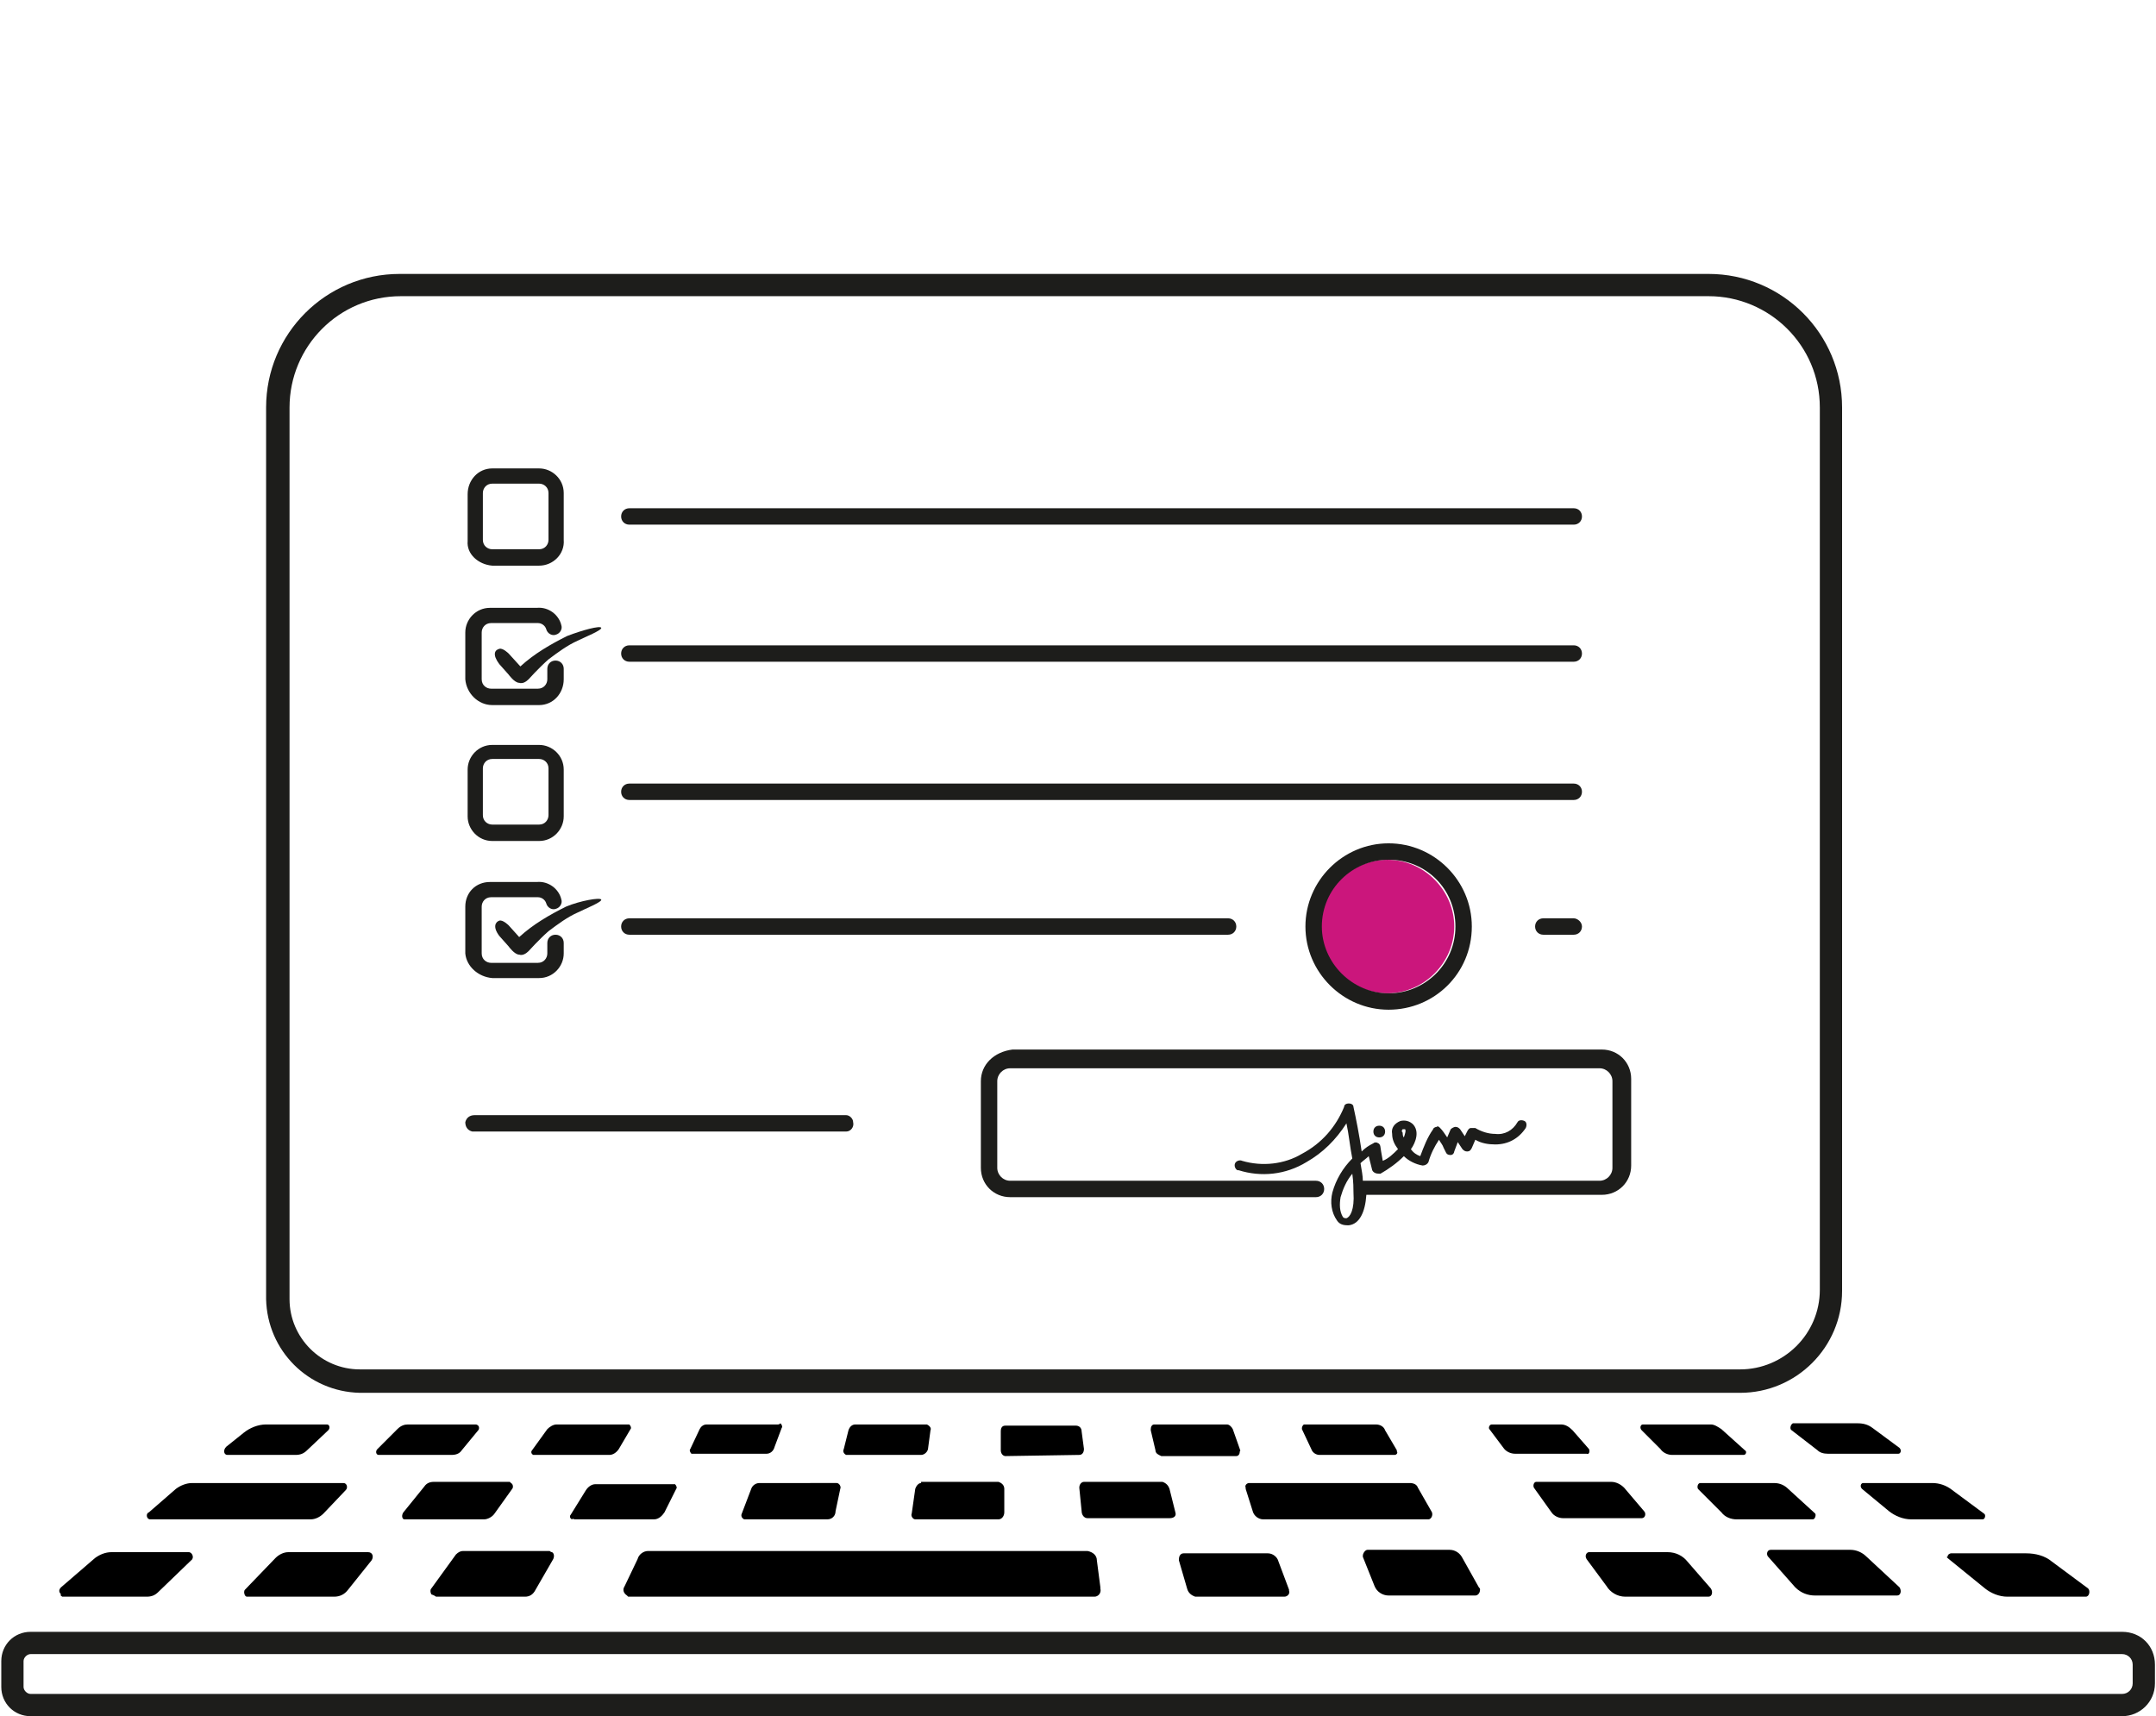
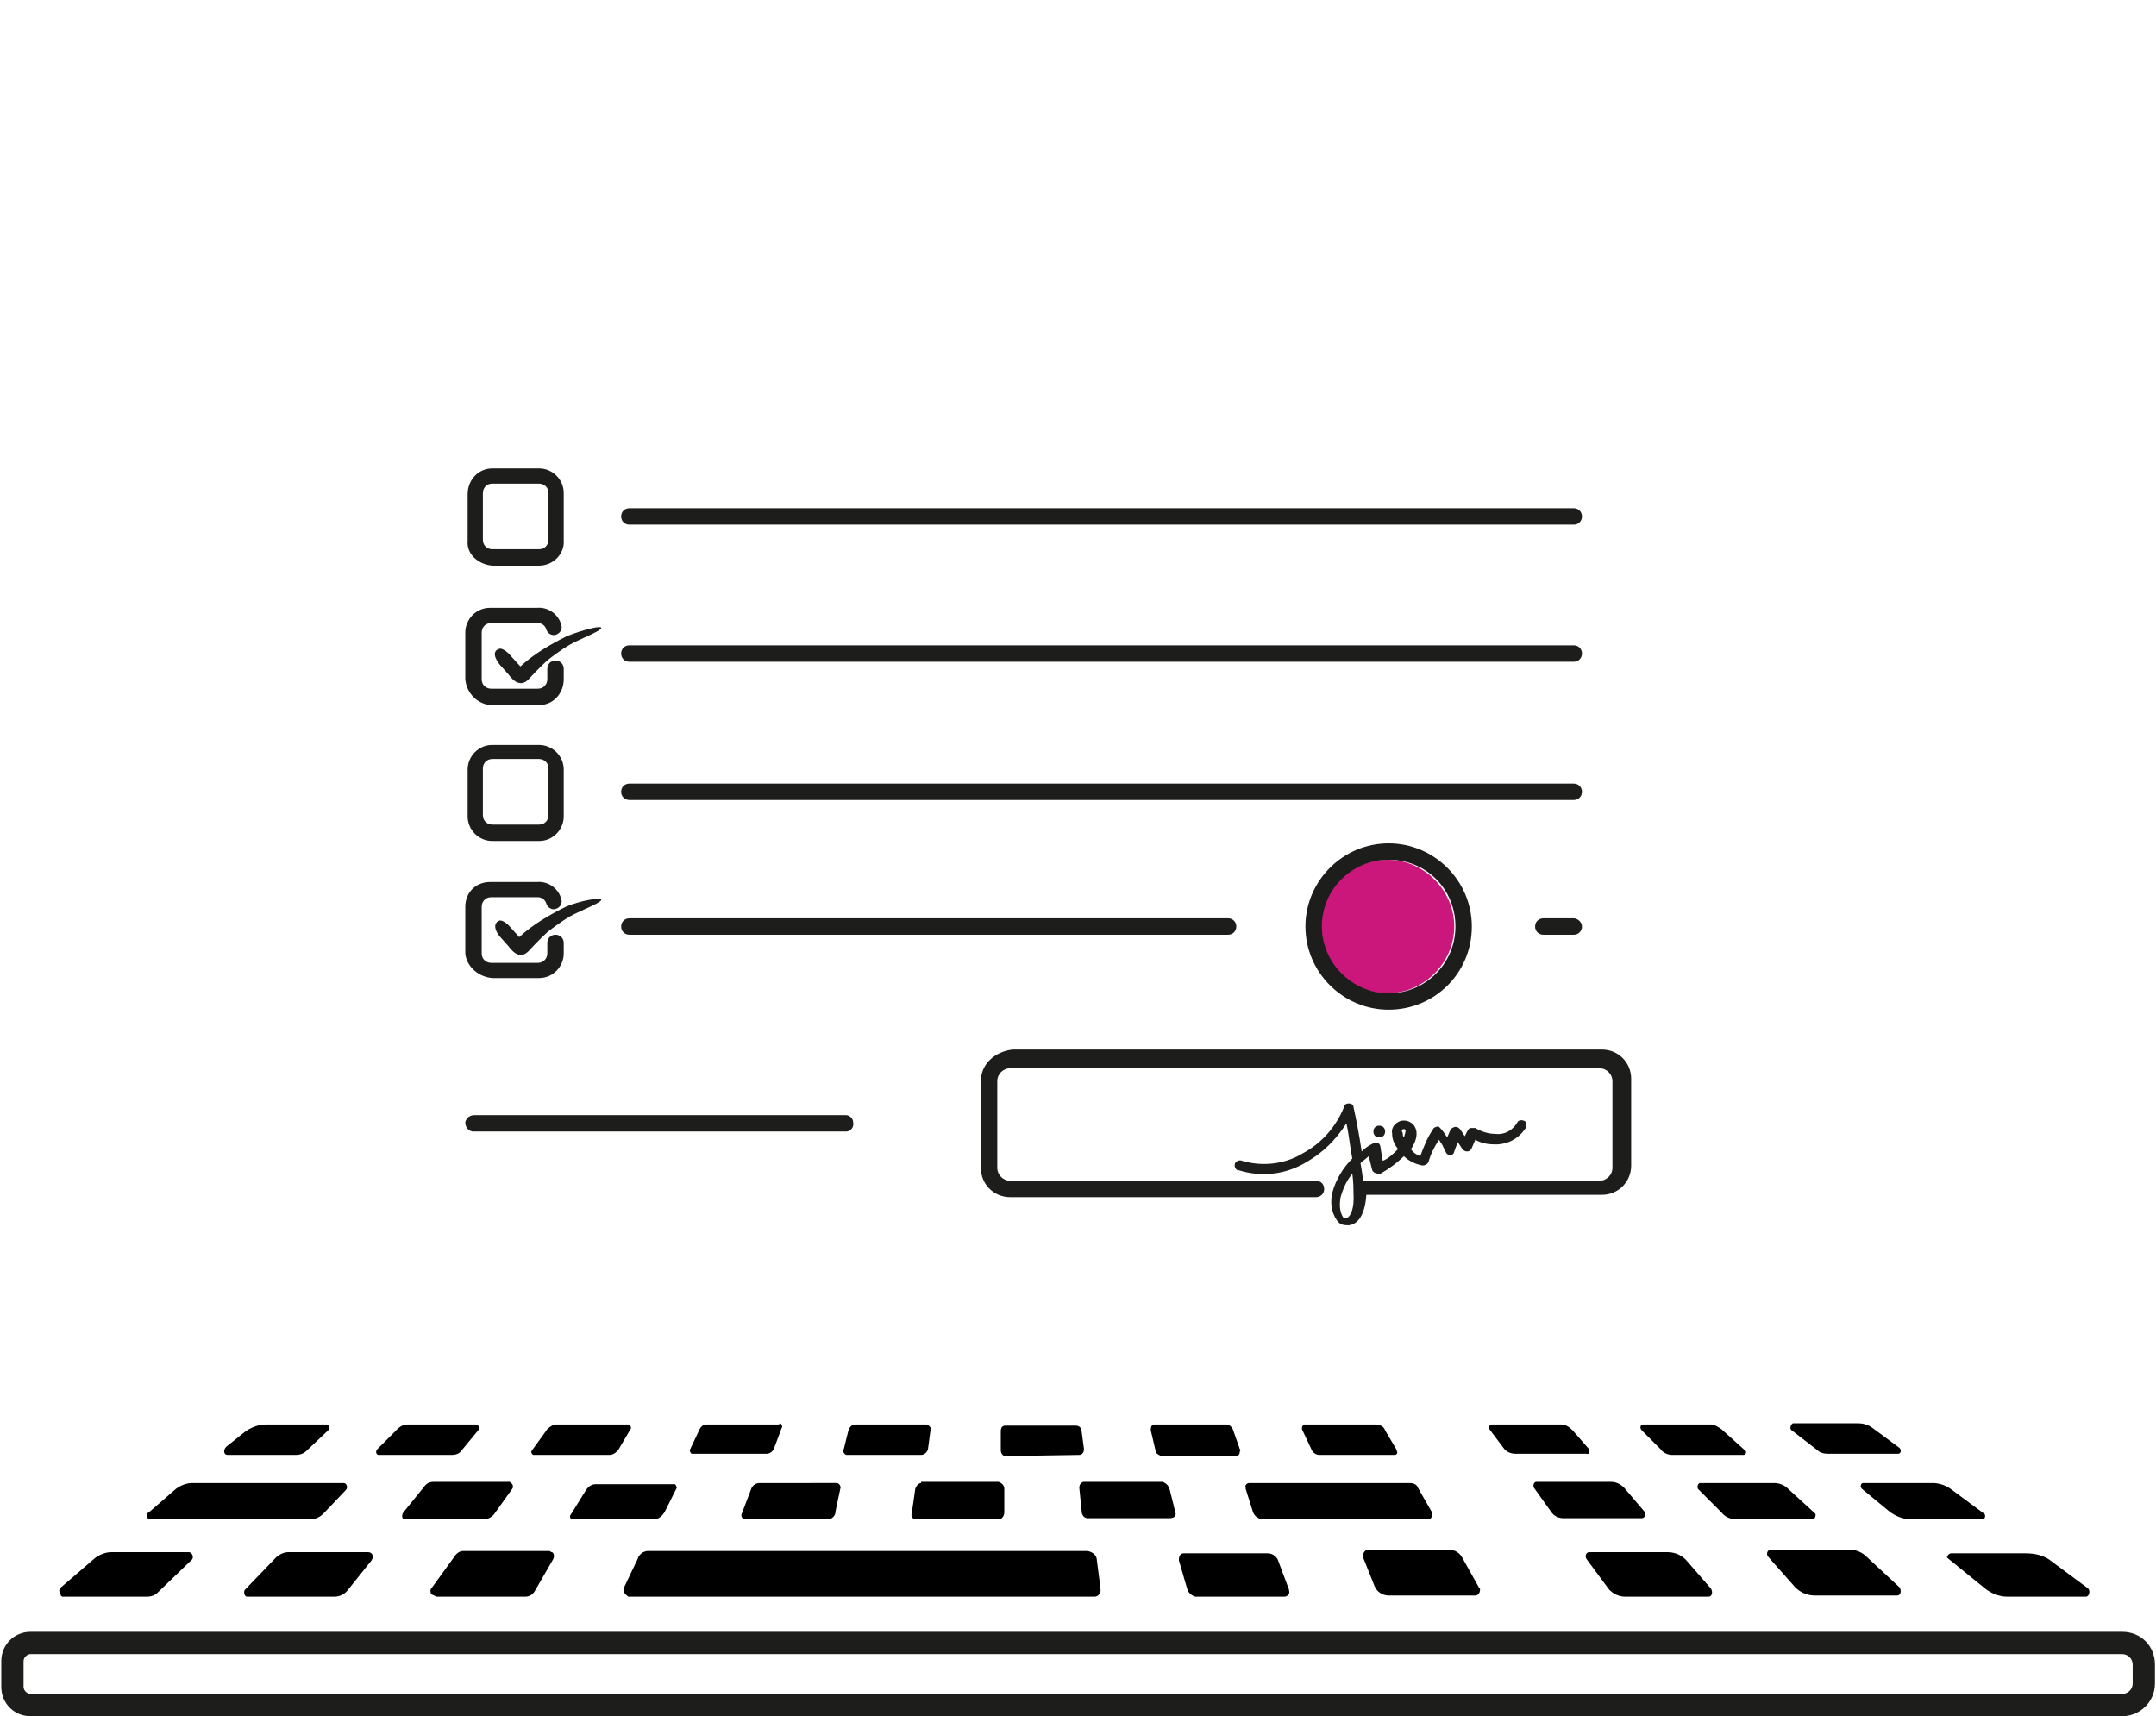
<svg xmlns="http://www.w3.org/2000/svg" version="1.1" id="Vrstva_1" x="0px" y="0px" viewBox="0 0 183.9 146.5" width="184" height="146.5" style="enable-background:new 0 0 183.9 146.5;" xml:space="preserve">
  <style type="text/css">
	.st0{fill:none;}
	.st1{fill:#1D1D1B;}
	.st2{fill:#CB167C;}
</style>
  <g id="nahlaseni_skody" transform="translate(-44.24 -86.92)">
    <path id="Rectangle_37" class="st0" d="M86.3,128.2h3.8c0.5,0,0.9,0.4,0.9,0.9v3.8c0,0.5-0.4,0.9-0.9,0.9h-3.8   c-0.5,0-0.9-0.4-0.9-0.9v-3.8C85.4,128.6,85.8,128.2,86.3,128.2z" />
    <path id="Path_702" class="st0" d="M158.6,189.1c-0.1,0.6-0.1,1.2,0.2,1.7c0.1,0.1,0.2,0.1,0.3,0.1c0.3,0,0.7-0.7,0.7-2.1   c0-0.4-0.1-0.9-0.1-1.6C159.2,187.7,158.8,188.4,158.6,189.1L158.6,189.1z" />
    <path id="Path_703" class="st0" d="M164.1,183.4C164,183.4,164,183.4,164.1,183.4h-0.1c-0.1,0-0.1,0.2-0.1,0.3   c0,0.2,0.1,0.3,0.1,0.4C164.1,183.8,164.2,183.5,164.1,183.4z" />
    <path id="Path_704" class="st0" d="M74.9,203.8h117.8c3.8,0,6.8-3.1,6.8-6.8v-75.3c0-5.2-4.2-9.5-9.5-9.5H78.3   c-5.2,0-9.5,4.2-9.5,9.5v76.1C68.9,201.2,71.6,203.8,74.9,203.8z M183.2,179.2v7.4c0,1.4-1.1,2.5-2.5,2.5h-20.1   c-0.1,1.6-0.6,2.6-1.5,2.6h-0.1c-0.3,0-0.7-0.2-0.9-0.4c-0.5-0.7-0.6-1.6-0.4-2.4c0.3-1.1,0.9-2.1,1.7-2.9c-0.1-1-0.3-2.1-0.5-3   c-0.8,1.4-2,2.5-3.4,3.3c-1.8,1-3.8,1.3-5.8,0.7c-0.2,0-0.4-0.2-0.5-0.4c0-0.2,0.2-0.4,0.4-0.5c0.1,0,0.2,0,0.3,0.1   c1.7,0.5,3.6,0.3,5.1-0.6c1.6-0.9,2.9-2.3,3.6-4c0.1-0.2,0.2-0.3,0.4-0.3c0.2,0,0.4,0.1,0.4,0.3c0.2,0.9,0.5,2.4,0.7,3.8   c0.3-0.3,0.6-0.5,1-0.7c0.1-0.1,0.3-0.1,0.4,0c0.1,0.1,0.2,0.2,0.2,0.3c0,0,0.1,0.6,0.2,1.2c0.5-0.3,0.9-0.7,1.3-1.1   c-0.3-0.4-0.5-0.8-0.5-1.3c0-0.5,0.3-1,0.7-1.1c0.4-0.1,0.8,0,1.1,0.3c0.6,0.7-0.1,1.9-0.2,2.1l0,0c0.2,0.3,0.5,0.5,0.8,0.6   c0.3-0.8,0.7-1.6,1.1-2.3c0.1-0.1,0.2-0.2,0.3-0.2c0.1,0,0.3,0,0.3,0.1c0.2,0.3,0.4,0.5,0.6,0.8c0.1-0.3,0.2-0.5,0.3-0.7   c0.1-0.1,0.2-0.2,0.4-0.2c0.1,0,0.3,0.1,0.4,0.2l0.4,0.6l0.2-0.4c0-0.1,0.1-0.2,0.3-0.3c0.1,0,0.2,0,0.4,0c0.5,0.3,1.1,0.5,1.7,0.5   c0.8,0,1.5-0.4,1.9-1c0.1-0.2,0.4-0.3,0.6-0.1c0.2,0.1,0.3,0.4,0.1,0.6c-0.5,0.9-1.5,1.5-2.6,1.4c-0.6,0-1.2-0.2-1.7-0.4l-0.3,0.7   c-0.1,0.2-0.2,0.3-0.4,0.3c-0.2,0-0.3,0-0.4-0.2l-0.4-0.6c-0.1,0.3-0.2,0.5-0.3,0.8c0,0.2-0.2,0.3-0.3,0.3c-0.2,0-0.4-0.1-0.4-0.2   l-0.2-0.4c-0.1-0.2-0.3-0.5-0.4-0.7c-0.3,0.6-0.6,1.3-0.9,1.9c-0.1,0.2-0.3,0.3-0.5,0.3c-0.6-0.1-1.1-0.4-1.6-0.8   c-0.6,0.6-1.2,1.1-2,1.5c-0.2,0.1-0.5,0-0.6-0.2c0,0,0,0,0-0.1c-0.1-0.4-0.2-0.8-0.3-1.2c-0.3,0.2-0.5,0.4-0.7,0.6   c0.1,0.5,0.1,1,0.2,1.5h20.2c0.6,0,1.1-0.5,1.1-1.1c0,0,0,0,0,0v-7.4c0-0.6-0.5-1.1-1.1-1.1c0,0,0,0,0,0h-50.3   c-0.6,0-1.1,0.5-1.1,1.1c0,0,0,0,0,0v7.4c0,0.6,0.5,1.1,1.1,1.1c0,0,0,0,0,0h26.1c0.4,0,0.7,0.3,0.7,0.7c0,0.4-0.3,0.7-0.7,0.7   h-26.1c-1.4,0-2.5-1.1-2.5-2.5l0,0v-7.4c0-1.4,1.1-2.5,2.5-2.5h0h50.3C182.1,176.7,183.2,177.8,183.2,179.2L183.2,179.2z    M161.4,183.5c0-0.3,0.2-0.5,0.5-0.5c0.3,0,0.5,0.2,0.5,0.5c0,0.3-0.2,0.5-0.5,0.5c0,0,0,0,0,0C161.6,184,161.4,183.8,161.4,183.5z    M155.6,166c0-3.9,3.2-7.1,7.1-7.1s7.1,3.2,7.1,7.1c0,3.9-3.2,7.1-7.1,7.1S155.6,170,155.6,166L155.6,166z M178.5,166.7h-2.6   c-0.4,0-0.7-0.3-0.7-0.7c0-0.4,0.3-0.7,0.7-0.7c0,0,0,0,0,0h2.6c0.4,0,0.7,0.3,0.7,0.7S178.9,166.7,178.5,166.7   C178.5,166.7,178.5,166.7,178.5,166.7z M97.9,130.3h80.6c0.4,0,0.7,0.3,0.7,0.7c0,0.4-0.3,0.7-0.7,0.7H97.9c-0.4,0-0.7-0.3-0.7-0.7   C97.2,130.6,97.5,130.3,97.9,130.3z M97.9,142.1h80.6c0.4,0,0.7,0.3,0.7,0.7c0,0.4-0.3,0.7-0.7,0.7H97.9c-0.4,0-0.7-0.3-0.7-0.7   C97.2,142.4,97.5,142.1,97.9,142.1z M97.9,153.8h80.6c0.4,0,0.7,0.3,0.7,0.7c0,0.4-0.3,0.7-0.7,0.7H97.9c-0.4,0-0.7-0.3-0.7-0.7   C97.2,154.1,97.5,153.8,97.9,153.8z M97.9,165.3H149c0.4,0,0.7,0.3,0.7,0.7c0,0.4-0.3,0.7-0.7,0.7H97.9c-0.4,0-0.7-0.3-0.7-0.7   C97.2,165.6,97.5,165.3,97.9,165.3z M95.3,140.4c0.1,0.2-1.4,0.8-2,1.1c-0.9,0.4-1.7,1-2.5,1.6c-0.7,0.7-1.7,1.7-1.7,1.7   c-0.2,0.3-0.5,0.4-0.8,0.4c-0.4-0.1-0.9-0.7-0.9-0.7l-0.8-0.9c-0.6-0.7-0.4-1.2,0-1.3s0.8,0.4,0.8,0.4l0.9,1c1.2-1.1,2.5-2,4-2.6   C93.7,140.6,95.3,140.2,95.3,140.4L95.3,140.4z M95.3,163.6c0.1,0.2-1.4,0.8-2,1.1c-0.9,0.4-1.7,1-2.5,1.6   c-0.7,0.7-1.7,1.7-1.7,1.7c-0.2,0.3-0.5,0.4-0.8,0.3c-0.4-0.1-0.9-0.7-0.9-0.7l-0.8-0.9c-0.6-0.7-0.4-1.2,0-1.3   c0.4-0.1,0.8,0.4,0.8,0.4l0.9,1c1.2-1.1,2.5-2,4-2.6C93.7,163.8,95.3,163.4,95.3,163.6L95.3,163.6z M84,129c0-1.2,1-2.1,2.2-2.1h4   c1.2,0,2.1,1,2.1,2.1v4c0,1.2-1,2.2-2.1,2.2h-4c-1.2,0-2.1-1-2.1-2.2L84,129z M84,140.9c0-1.2,1-2.1,2.2-2.1h4c1,0,1.8,0.6,2.1,1.5   c0.1,0.4-0.1,0.7-0.5,0.8c-0.4,0.1-0.7-0.1-0.8-0.5c-0.1-0.3-0.4-0.5-0.7-0.5h-4c-0.4,0-0.8,0.3-0.8,0.8v4c0,0.4,0.3,0.8,0.8,0.8h4   c0.4,0,0.8-0.3,0.8-0.8v-0.9c0-0.4,0.3-0.7,0.7-0.7c0.4,0,0.7,0.3,0.7,0.7l0,0v0.9c0,1.2-1,2.2-2.1,2.2h-4c-1.2,0-2.1-1-2.1-2.2   L84,140.9z M84,152.5c0-1.2,1-2.1,2.1-2.1h4c1.2,0,2.1,1,2.1,2.1v4c0,1.2-1,2.1-2.1,2.1h-4c-1.2,0-2.1-1-2.1-2.2L84,152.5z    M84,164.1c0-1.2,1-2.1,2.2-2.1h4c1,0,1.8,0.6,2.1,1.5c0.1,0.4-0.1,0.7-0.5,0.8c-0.4,0.1-0.7-0.1-0.8-0.5l0,0   c-0.1-0.3-0.4-0.5-0.7-0.5h-4c-0.4,0-0.8,0.3-0.8,0.8v4c0,0.4,0.3,0.8,0.8,0.8h4c0.4,0,0.8-0.3,0.8-0.8v-0.9c0-0.4,0.3-0.7,0.7-0.7   c0.4,0,0.7,0.3,0.7,0.7v0.9c0,1.2-0.9,2.2-2.1,2.2c0,0,0,0,0,0h-4c-1.2,0-2.1-1-2.1-2.2c0,0,0,0,0,0L84,164.1z M84.7,182.1h31.6   c0.4,0,0.7,0.4,0.6,0.8c0,0.3-0.3,0.6-0.6,0.6H84.7c-0.4,0-0.7-0.2-0.8-0.6c0-0.4,0.2-0.7,0.6-0.8   C84.6,182.1,84.7,182.1,84.7,182.1L84.7,182.1z" />
    <path id="Rectangle_38" class="st0" d="M86.3,151.8h3.8c0.5,0,0.9,0.4,0.9,0.9v3.8c0,0.5-0.4,0.9-0.9,0.9h-3.8   c-0.5,0-0.9-0.4-0.9-0.9v-3.8C85.4,152.1,85.8,151.8,86.3,151.8z" />
    <path id="Path_705" class="st0" d="M225.3,228.1H46.8c-0.3,0-0.6,0.3-0.6,0.6l0,0v2.2c0,0.3,0.3,0.6,0.6,0.6h0h178.5   c0.5,0,0.9-0.4,0.9-0.9v0v-1.7C226.2,228.5,225.8,228.1,225.3,228.1z" />
    <path id="Path_706" class="st1" d="M225.3,226.2H46.8c-1.4,0-2.5,1.1-2.5,2.5v2.2c0,1.4,1.1,2.5,2.5,2.5h0h178.5   c1.5,0,2.8-1.2,2.8-2.8c0,0,0,0,0,0V229C228.1,227.4,226.9,226.2,225.3,226.2C225.3,226.2,225.3,226.2,225.3,226.2L225.3,226.2z    M226.2,230.6c0,0.5-0.4,0.9-0.9,0.9h0H46.8c-0.3,0-0.6-0.3-0.6-0.6l0,0v-2.2c0-0.3,0.3-0.6,0.6-0.6h0h178.5c0.5,0,0.9,0.4,0.9,0.9   v0V230.6z" />
    <path id="Path_707" d="M57,216.6h13.7c0.4,0,0.8-0.2,1.1-0.5l1.9-2c0.2-0.2,0.1-0.6-0.2-0.6H60.6c-0.5,0-1,0.2-1.4,0.5l-2.3,2   C56.6,216.1,56.7,216.6,57,216.6z" />
    <path id="Path_708" d="M78.7,216.6h6.8c0.3,0,0.7-0.2,0.9-0.5l1.5-2.1c0.1-0.1,0.1-0.4-0.1-0.5c0,0-0.1-0.1-0.1-0.1h-6.5   c-0.3,0-0.6,0.1-0.8,0.4l-1.7,2.1C78.4,216.2,78.5,216.6,78.7,216.6z" />
    <path id="Path_709" d="M93.2,216.6h6.8c0.4,0,0.7-0.3,0.9-0.6l1-2c0.1-0.1,0-0.3-0.1-0.4c0,0-0.1,0-0.1,0H95   c-0.3,0-0.6,0.2-0.8,0.5l-1.3,2.1c-0.1,0.1-0.1,0.3,0.1,0.4C93.1,216.5,93.2,216.6,93.2,216.6z" />
    <path id="Path_710" d="M108.3,214l-0.8,2.1c-0.1,0.2,0,0.4,0.2,0.5c0,0,0.1,0,0.1,0h7c0.4,0,0.7-0.3,0.7-0.7l0.4-1.9   c0.1-0.2-0.1-0.5-0.3-0.5c0,0,0,0-0.1,0H109C108.7,213.5,108.4,213.7,108.3,214L108.3,214z" />
    <path id="Path_711" d="M122.8,213.5c-0.2,0-0.4,0.2-0.5,0.5l-0.3,2.1c-0.1,0.2,0.1,0.5,0.3,0.5c0,0,0,0,0,0h7.1   c0.3,0,0.5-0.3,0.5-0.6v-2c0-0.3-0.2-0.5-0.5-0.6H122.8z" />
    <path id="Path_712" d="M144.5,216l-0.5-2c-0.1-0.3-0.3-0.5-0.6-0.6h-6.7c-0.2,0-0.4,0.2-0.4,0.5c0,0,0,0,0,0l0.2,2   c0,0.3,0.2,0.6,0.5,0.6h7C144.4,216.5,144.6,216.3,144.5,216C144.5,216,144.5,216,144.5,216L144.5,216z" />
    <path id="Path_713" d="M159.3,216.6h6.8c0.2,0,0.4-0.3,0.3-0.6l-1.2-2.1c-0.1-0.3-0.4-0.4-0.7-0.4h-13.7c-0.2,0-0.4,0.2-0.3,0.4   c0,0,0,0.1,0,0.1l0.6,1.9c0.1,0.4,0.5,0.7,0.9,0.7L159.3,216.6z" />
    <path id="Path_714" d="M63.6,211.1h5.8c0.4,0,0.7-0.1,1-0.4l1.8-1.7c0.2-0.2,0.1-0.5-0.1-0.5h-5.2c-0.7,0-1.4,0.3-1.9,0.7l-1.5,1.2   C63.2,210.7,63.3,211.1,63.6,211.1z" />
    <path id="Path_715" d="M83.6,210.7L85,209c0.1-0.1,0.1-0.3,0-0.4c0,0-0.1-0.1-0.2-0.1H79c-0.3,0-0.6,0.1-0.9,0.4l-1.7,1.7   c-0.2,0.2-0.1,0.5,0.1,0.5h6.2C83.1,211.1,83.4,211,83.6,210.7L83.6,210.7z" />
    <path id="Path_716" d="M97,210.6l1-1.7c0.1-0.1,0-0.3-0.1-0.4c0,0-0.1,0-0.1,0h-6.1c-0.3,0-0.6,0.2-0.8,0.4l-1.3,1.8   c-0.1,0.1-0.1,0.3,0.1,0.4c0,0,0.1,0,0.1,0h6.4C96.5,211.1,96.8,210.9,97,210.6z" />
    <path id="Path_717" d="M110.6,208.5h-6.1c-0.3,0-0.5,0.2-0.6,0.4l-0.8,1.7c-0.1,0.1,0,0.3,0.1,0.4c0,0,0.1,0,0.1,0h6.3   c0.3,0,0.6-0.2,0.7-0.6l0.6-1.6c0.1-0.1,0-0.3-0.1-0.4C110.7,208.5,110.6,208.5,110.6,208.5L110.6,208.5z" />
    <path id="Path_718" d="M123.3,208.5h-6.1c-0.3,0-0.5,0.2-0.6,0.5l-0.4,1.6c-0.1,0.2,0,0.4,0.2,0.5c0,0,0.1,0,0.1,0h6.3   c0.3,0,0.6-0.3,0.6-0.6l0.2-1.5C123.7,208.8,123.5,208.6,123.3,208.5C123.3,208.5,123.3,208.5,123.3,208.5L123.3,208.5z" />
    <path id="Path_719" d="M136.3,211.1c0.3,0,0.4-0.3,0.4-0.5c0,0,0,0,0,0l-0.2-1.5c0-0.3-0.2-0.5-0.5-0.5H130c-0.3,0-0.4,0.2-0.4,0.5   v1.6c0,0.3,0.2,0.5,0.4,0.5L136.3,211.1z" />
    <path id="Path_720" d="M150,210.6l-0.6-1.7c-0.1-0.2-0.3-0.4-0.5-0.4h-6.2c-0.2,0-0.3,0.2-0.3,0.4c0,0,0,0,0,0.1l0.4,1.7   c0,0.3,0.3,0.4,0.5,0.5h6.4c0.2,0,0.3-0.2,0.3-0.4C150.1,210.7,150,210.7,150,210.6L150,210.6z" />
    <path id="Path_721" d="M156.8,211.1h6.4c0.2,0,0.3-0.2,0.2-0.3c0,0,0-0.1,0-0.1l-1-1.7c-0.1-0.3-0.4-0.5-0.8-0.5h-6.1   c-0.1,0-0.2,0.2-0.2,0.3c0,0,0,0.1,0,0.1l0.8,1.7C156.2,210.9,156.5,211.1,156.8,211.1z" />
    <path id="Path_722" d="M49.5,223.2h7.2c0.4,0,0.7-0.1,1-0.4l2.8-2.7c0.3-0.2,0.1-0.7-0.2-0.7h-6.6c-0.5,0-1,0.2-1.4,0.5l-2.9,2.5   c-0.2,0.2-0.2,0.4,0,0.6C49.3,223.1,49.4,223.1,49.5,223.2L49.5,223.2z" />
    <path id="Path_723" d="M68.8,219.4c-0.4,0-0.8,0.2-1.1,0.5l-2.6,2.7c-0.1,0.1-0.1,0.3,0,0.5c0.1,0.1,0.1,0.1,0.2,0.1h7.4   c0.5,0,0.9-0.2,1.2-0.6l2-2.5c0.2-0.3,0.1-0.7-0.3-0.7H68.8z" />
    <path id="Path_724" d="M81.4,223.2h7.6c0.4,0,0.7-0.2,0.9-0.6l1.5-2.6c0.1-0.2,0.1-0.5-0.1-0.6c0,0-0.1,0-0.2-0.1h-7.4   c-0.2,0-0.4,0.1-0.6,0.3l-2.1,2.9c-0.1,0.1-0.1,0.3,0,0.5C81.3,223.1,81.4,223.2,81.4,223.2L81.4,223.2z" />
    <path id="Path_725" d="M97.8,223.2h39.8c0.3,0,0.6-0.3,0.5-0.7c0,0,0,0,0-0.1l-0.3-2.3c0-0.4-0.3-0.7-0.8-0.8H99.5   c-0.4,0-0.8,0.3-0.9,0.7l-1.1,2.3c-0.2,0.3-0.1,0.6,0.2,0.8C97.7,223.1,97.8,223.2,97.8,223.2L97.8,223.2z" />
    <path id="Path_726" d="M145.5,222.5c0.1,0.4,0.4,0.6,0.7,0.7h7.6c0.3,0,0.5-0.3,0.4-0.5c0,0,0-0.1,0-0.1l-0.9-2.4   c-0.1-0.4-0.5-0.7-0.9-0.7h-7.2c-0.3,0-0.4,0.3-0.4,0.5c0,0,0,0,0,0.1L145.5,222.5z" />
    <path id="Path_727" d="M161.5,222.3c0.2,0.5,0.7,0.8,1.2,0.8h7.4c0.2,0,0.4-0.2,0.4-0.5c0-0.1,0-0.1-0.1-0.2l-1.4-2.5   c-0.2-0.4-0.6-0.7-1.1-0.7h-7c-0.2,0-0.4,0.3-0.4,0.5c0,0.1,0,0.1,0,0.1L161.5,222.3z" />
    <path id="Path_728" d="M176.6,216c0.2,0.3,0.6,0.5,1,0.5h6.7c0.3,0,0.4-0.4,0.2-0.6l-1.7-2c-0.3-0.3-0.7-0.5-1.1-0.5h-6.4   c-0.2,0-0.3,0.3-0.2,0.5L176.6,216z" />
    <path id="Path_729" d="M192.4,216.6h6.5c0.2,0,0.3-0.4,0.2-0.5l-2.3-2.1c-0.3-0.3-0.7-0.5-1.2-0.5h-6.3c-0.2,0-0.3,0.3-0.2,0.5l2,2   C191.4,216.4,191.9,216.6,192.4,216.6z" />
    <path id="Path_730" d="M203.1,214l2.3,1.9c0.5,0.4,1.2,0.7,1.9,0.7h6.1c0.2,0,0.3-0.4,0.1-0.5l-2.7-2c-0.5-0.4-1.1-0.6-1.7-0.6   h-5.9C203,213.5,202.9,213.8,203.1,214z" />
    <path id="Path_731" d="M179.8,210.6l-1.4-1.6c-0.3-0.3-0.6-0.5-1-0.5h-5.9c-0.2,0-0.3,0.3-0.2,0.4l1.2,1.6c0.2,0.3,0.6,0.5,1,0.5   h6.1C179.8,211.1,179.9,210.8,179.8,210.6z" />
    <path id="Path_732" d="M186.9,211.1h6.1c0.2,0,0.3-0.3,0.1-0.4l-2-1.8c-0.3-0.2-0.6-0.4-0.9-0.4h-5.8c-0.2,0-0.3,0.3-0.1,0.5   l1.6,1.6C186.1,210.9,186.5,211.1,186.9,211.1L186.9,211.1z" />
    <path id="Path_733" d="M197.1,209l2.2,1.7c0.2,0.2,0.5,0.3,0.9,0.3h6c0.2,0,0.3-0.3,0.1-0.5l-2.3-1.7c-0.4-0.3-0.8-0.4-1.3-0.4   h-5.5C197,208.5,196.9,208.9,197.1,209z" />
    <path id="Path_734" d="M181.3,222.3c0.3,0.5,0.9,0.9,1.6,0.9h7.1c0.3,0,0.4-0.4,0.2-0.7l-2-2.3c-0.4-0.5-1-0.8-1.7-0.8h-6.7   c-0.2,0-0.4,0.3-0.2,0.6L181.3,222.3z" />
    <path id="Path_735" d="M197.4,222.4c0.5,0.5,1.1,0.7,1.7,0.7h7c0.3,0,0.4-0.4,0.2-0.7l-2.8-2.6c-0.4-0.4-0.9-0.6-1.4-0.6h-6.8   c-0.3,0-0.4,0.4-0.2,0.6L197.4,222.4z" />
    <path id="Path_736" d="M210.4,219.9l3.2,2.6c0.5,0.4,1.2,0.7,1.9,0.7h6.7c0.3,0,0.4-0.5,0.2-0.7l-3.1-2.3c-0.6-0.5-1.4-0.7-2.2-0.7   h-6.4c-0.1,0-0.3,0.1-0.3,0.3C210.3,219.8,210.3,219.8,210.4,219.9z" />
-     <path id="Path_737" class="st1" d="M74.9,205.8h117.8c4.8,0,8.7-3.9,8.7-8.7l0,0v-75.4c0-6.3-5.1-11.4-11.4-11.4H78.3   c-6.3,0-11.4,5.1-11.4,11.4v76.1C67,202.2,70.5,205.7,74.9,205.8L74.9,205.8z M68.9,192.3v-70.6c0-5.2,4.2-9.5,9.5-9.5H190   c5.2,0,9.5,4.2,9.5,9.5V197c0,3.8-3.1,6.8-6.8,6.8H74.9c-3.3,0-6-2.7-6-6L68.9,192.3z" />
    <path id="Path_738" class="st1" d="M86.2,135.2h4c1.2,0,2.2-1,2.1-2.2c0,0,0,0,0,0v-4c0-1.2-1-2.1-2.1-2.1h-4c-1.2,0-2.1,1-2.1,2.2   v4C84,134.2,85,135.1,86.2,135.2L86.2,135.2z M85.4,129c0-0.4,0.3-0.8,0.8-0.8h4c0.4,0,0.8,0.3,0.8,0.8l0,0v4   c0,0.4-0.3,0.8-0.8,0.8h-4c-0.4,0-0.8-0.3-0.8-0.8V129z" />
    <path id="Path_739" class="st1" d="M86.2,158.7h4c1.2,0,2.1-1,2.1-2.1v-4c0-1.2-1-2.1-2.1-2.1h-4c-1.2,0-2.1,1-2.1,2.1v4   C84.1,157.7,85,158.7,86.2,158.7z M85.4,152.5c0-0.4,0.3-0.8,0.8-0.8h4c0.4,0,0.8,0.3,0.8,0.8v4c0,0.4-0.3,0.8-0.8,0.8h-4   c-0.4,0-0.8-0.3-0.8-0.8V152.5z" />
    <path id="Path_740" class="st1" d="M86.2,147.1h4c1.2,0,2.1-1,2.1-2.2v-0.9c0-0.4-0.3-0.7-0.7-0.7c-0.4,0-0.7,0.3-0.7,0.7v0.9   c0,0.4-0.3,0.8-0.8,0.8h-4c-0.4,0-0.8-0.3-0.8-0.8v-4c0-0.4,0.3-0.8,0.8-0.8h4c0.3,0,0.6,0.2,0.7,0.5c0.1,0.4,0.5,0.6,0.8,0.5   c0.4-0.1,0.6-0.5,0.5-0.8l0,0c-0.2-0.9-1.1-1.6-2.1-1.5h-4c-1.2,0-2.1,1-2.1,2.1v4C84,146.1,85,147.1,86.2,147.1z" />
    <path id="Path_741" class="st1" d="M87.6,142.7c0,0-0.5-0.5-0.8-0.4c-0.4,0.1-0.6,0.5,0,1.3l0.8,0.9c0,0,0.5,0.7,0.9,0.7   c0.3,0.1,0.6-0.1,0.8-0.3c0,0,0.9-1,1.7-1.7c0.8-0.6,1.6-1.2,2.5-1.6c0.6-0.3,2.1-0.9,2-1.1c-0.1-0.2-1.6,0.2-2.9,0.7   c-1.4,0.7-2.8,1.5-4,2.6L87.6,142.7z" />
    <path id="Path_742" class="st1" d="M86.2,170.4h4c1.2,0,2.1-1,2.1-2.1v-0.9c0-0.4-0.3-0.7-0.7-0.7c-0.4,0-0.7,0.3-0.7,0.7v0.9   c0,0.4-0.3,0.8-0.8,0.8h-4c-0.4,0-0.8-0.3-0.8-0.8v-4c0-0.4,0.3-0.8,0.8-0.8h4c0.3,0,0.6,0.2,0.7,0.5c0.1,0.4,0.5,0.6,0.8,0.5   c0.4-0.1,0.6-0.5,0.5-0.8l0,0c-0.2-0.9-1.1-1.6-2.1-1.5h-4c-1.2,0-2.1,0.9-2.1,2.1v4C84,169.4,85,170.3,86.2,170.4   C86.2,170.4,86.2,170.4,86.2,170.4L86.2,170.4z" />
    <path id="Path_743" class="st1" d="M92.5,164.3c-1.4,0.7-2.8,1.5-4,2.6l-0.9-1c0,0-0.5-0.5-0.8-0.4s-0.6,0.5,0,1.3l0.8,0.9   c0,0,0.5,0.7,0.9,0.7c0.3,0.1,0.6-0.1,0.8-0.3c0,0,0.9-1,1.7-1.7c0.8-0.6,1.6-1.2,2.5-1.6c0.6-0.3,2.1-0.9,2-1.1   S93.7,163.8,92.5,164.3z" />
    <path id="Path_744" class="st1" d="M97.9,131.7h80.6c0.4,0,0.7-0.3,0.7-0.7c0-0.4-0.3-0.7-0.7-0.7l0,0H97.9c-0.4,0-0.7,0.3-0.7,0.7   C97.2,131.4,97.5,131.7,97.9,131.7L97.9,131.7z" />
    <path id="Path_745" class="st1" d="M97.9,143.4h80.6c0.4,0,0.7-0.3,0.7-0.7c0-0.4-0.3-0.7-0.7-0.7l0,0H97.9c-0.4,0-0.7,0.3-0.7,0.7   C97.2,143.1,97.5,143.4,97.9,143.4L97.9,143.4z" />
    <path id="Path_746" class="st1" d="M97.9,155.2h80.6c0.4,0,0.7-0.3,0.7-0.7c0-0.4-0.3-0.7-0.7-0.7c0,0,0,0,0,0H97.9   c-0.4,0-0.7,0.3-0.7,0.7S97.5,155.2,97.9,155.2C97.9,155.2,97.9,155.2,97.9,155.2z" />
    <path id="Path_747" class="st1" d="M97.9,166.7H149c0.4,0,0.7-0.3,0.7-0.7c0-0.4-0.3-0.7-0.7-0.7H97.9c-0.4,0-0.7,0.3-0.7,0.7   C97.2,166.4,97.5,166.7,97.9,166.7z" />
    <path id="Path_748" class="st1" d="M178.5,165.3h-2.6c-0.4,0-0.7,0.3-0.7,0.7c0,0.4,0.3,0.7,0.7,0.7h2.6c0.4,0,0.7-0.3,0.7-0.7   C179.2,165.6,178.8,165.3,178.5,165.3z" />
    <path id="Path_749" class="st1" d="M84.7,183.5h31.7c0.4,0,0.7-0.4,0.6-0.8c0-0.3-0.3-0.6-0.6-0.6H84.7c-0.4,0-0.7,0.2-0.8,0.6   c0,0.4,0.2,0.7,0.6,0.8C84.6,183.5,84.7,183.5,84.7,183.5z" />
    <path id="Path_750" class="st2" d="M156.9,166c0,3.2,2.6,5.7,5.7,5.7s5.7-2.6,5.7-5.7s-2.6-5.7-5.7-5.7h0   C159.5,160.3,156.9,162.8,156.9,166z" />
    <path id="Path_751" class="st1" d="M169.8,166c0-3.9-3.2-7.1-7.1-7.1s-7.1,3.2-7.1,7.1s3.2,7.1,7.1,7.1S169.8,170,169.8,166   L169.8,166z M168.4,166c0,3.2-2.6,5.7-5.7,5.7s-5.7-2.6-5.7-5.7c0-3.2,2.6-5.7,5.7-5.7h0C165.9,160.3,168.4,162.8,168.4,166z" />
    <path id="Path_752" class="st1" d="M127.9,179.2v7.4c0,1.4,1.1,2.5,2.5,2.5h26.1c0.4,0,0.7-0.3,0.7-0.7c0-0.4-0.3-0.7-0.7-0.7   c0,0,0,0,0,0h-26.1c-0.6,0-1.1-0.5-1.1-1.1c0,0,0,0,0,0v-7.4c0-0.6,0.5-1.1,1.1-1.1c0,0,0,0,0,0h50.3c0.6,0,1.1,0.5,1.1,1.1   c0,0,0,0,0,0v7.4c0,0.6-0.5,1.1-1.1,1.1c0,0,0,0,0,0h-20.2c0-0.4-0.1-0.9-0.2-1.5c0.2-0.2,0.5-0.4,0.7-0.6c0.1,0.4,0.2,0.8,0.3,1.2   c0.1,0.2,0.3,0.3,0.6,0.3c0,0,0,0,0.1,0c0.7-0.4,1.4-0.9,2-1.5c0.4,0.4,1,0.7,1.6,0.8c0.2,0,0.4-0.1,0.5-0.3   c0.2-0.7,0.5-1.3,0.9-1.9c0.1,0.2,0.3,0.4,0.4,0.7l0.2,0.4c0.1,0.2,0.3,0.2,0.4,0.2c0.2,0,0.3-0.2,0.3-0.3c0.1-0.3,0.2-0.5,0.3-0.8   l0.4,0.6c0.1,0.1,0.2,0.2,0.4,0.2c0.2,0,0.3-0.1,0.4-0.3l0.3-0.7c0.5,0.3,1.1,0.4,1.7,0.4c1.1,0,2-0.5,2.6-1.4   c0.1-0.2,0.1-0.5-0.1-0.6c-0.2-0.1-0.5-0.1-0.6,0.1c-0.4,0.7-1.1,1.1-1.9,1c-0.6,0-1.2-0.2-1.7-0.5c-0.1,0-0.2,0-0.4,0   c-0.1,0-0.2,0.1-0.3,0.3l-0.2,0.4l-0.4-0.6c-0.1-0.1-0.2-0.2-0.4-0.2c-0.1,0-0.3,0.1-0.4,0.2c-0.1,0.2-0.2,0.5-0.3,0.7   c-0.2-0.3-0.4-0.6-0.6-0.8c-0.1-0.1-0.2-0.2-0.3-0.1c-0.1,0-0.3,0.1-0.3,0.2c-0.5,0.7-0.8,1.5-1.1,2.3c-0.3-0.1-0.6-0.3-0.8-0.6   l0,0c0.1-0.1,0.9-1.3,0.2-2.1c-0.3-0.3-0.7-0.4-1.1-0.3c-0.5,0.2-0.8,0.6-0.7,1.1c0,0.5,0.2,0.9,0.5,1.3c-0.4,0.4-0.8,0.8-1.3,1   c-0.1-0.5-0.2-1.2-0.2-1.2c0-0.1-0.1-0.3-0.2-0.3c-0.1-0.1-0.3-0.1-0.4,0c-0.4,0.2-0.7,0.4-1,0.7c-0.2-1.4-0.5-2.9-0.7-3.8   c0-0.2-0.2-0.3-0.4-0.3c-0.2,0-0.4,0.1-0.4,0.3c-0.7,1.7-1.9,3.1-3.6,4c-1.5,0.9-3.4,1.1-5.1,0.6c-0.2-0.1-0.5,0-0.6,0.2   c-0.1,0.2,0,0.5,0.2,0.6c0,0,0.1,0,0.1,0c1.9,0.6,4,0.4,5.8-0.7c1.4-0.8,2.5-1.9,3.4-3.3c0.2,0.9,0.3,2,0.5,3   c-0.8,0.8-1.4,1.8-1.7,2.9c-0.2,0.8-0.1,1.7,0.4,2.4c0.2,0.3,0.5,0.4,0.9,0.4h0.1c0.9-0.1,1.4-1.1,1.5-2.6h20.1   c1.4,0,2.5-1.1,2.5-2.5v-7.4c0-1.4-1.1-2.5-2.5-2.5h-50.3C129,176.7,127.9,177.8,127.9,179.2L127.9,179.2z M163.9,183.3   L163.9,183.3c0.1,0,0.1,0,0.2,0c0.1,0.1,0,0.4-0.1,0.7c-0.1-0.1-0.1-0.3-0.1-0.4C163.8,183.5,163.8,183.4,163.9,183.3L163.9,183.3z    M159.1,190.9c-0.1,0-0.2,0-0.3-0.1c-0.3-0.5-0.3-1.1-0.2-1.7c0.2-0.7,0.5-1.4,1-2c0.1,0.7,0.1,1.3,0.1,1.6   C159.8,190.2,159.4,190.8,159.1,190.9L159.1,190.9z" />
    <path id="Path_753" class="st1" d="M161.9,184c0.3,0,0.5-0.2,0.5-0.5c0-0.3-0.2-0.5-0.5-0.5c-0.3,0-0.5,0.2-0.5,0.5c0,0,0,0,0,0   C161.4,183.8,161.6,184,161.9,184z" />
  </g>
</svg>